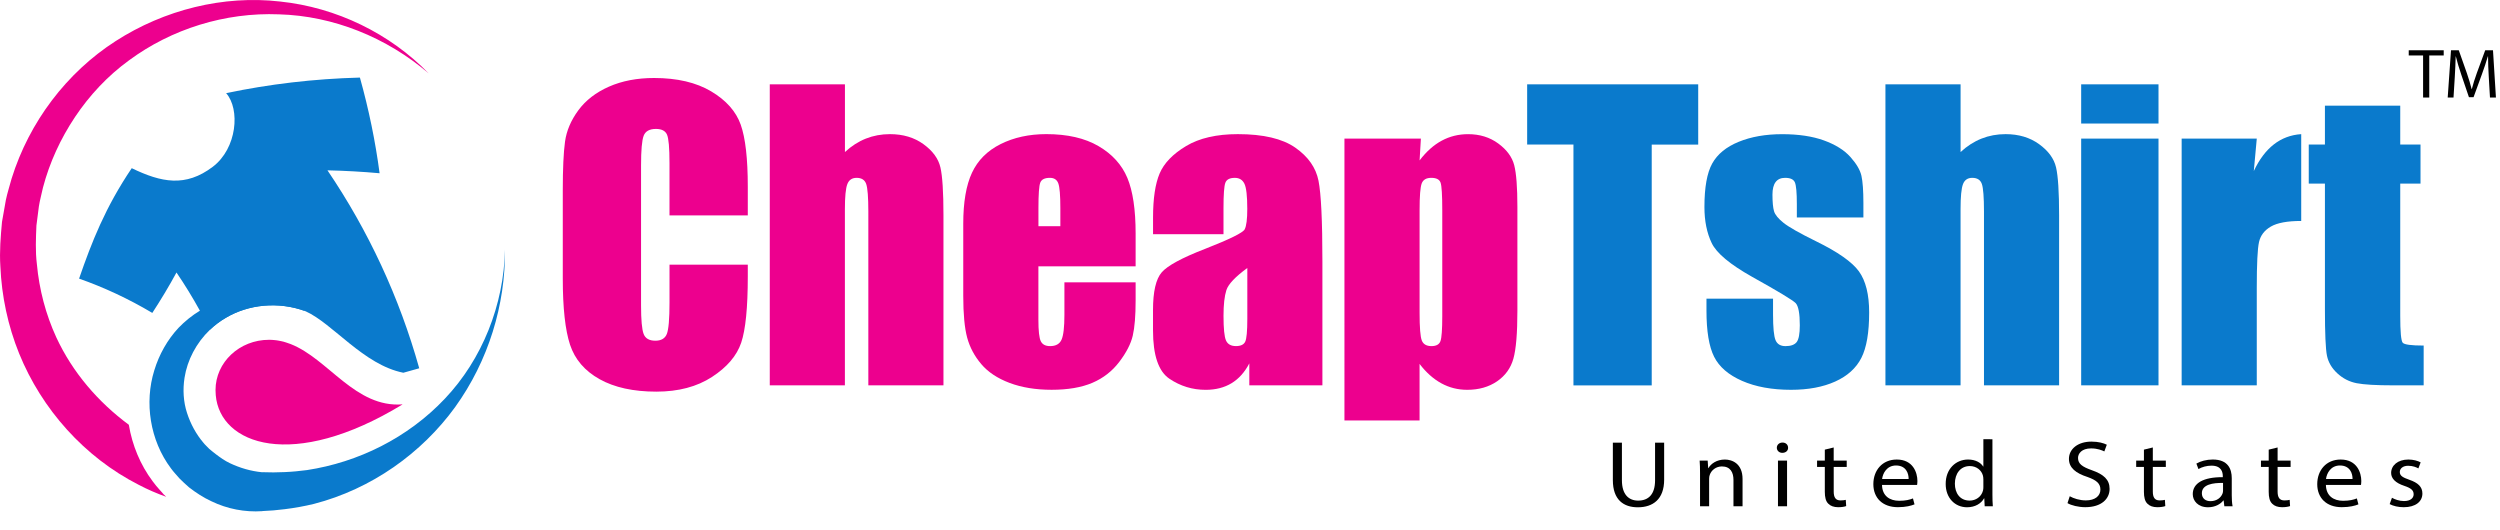
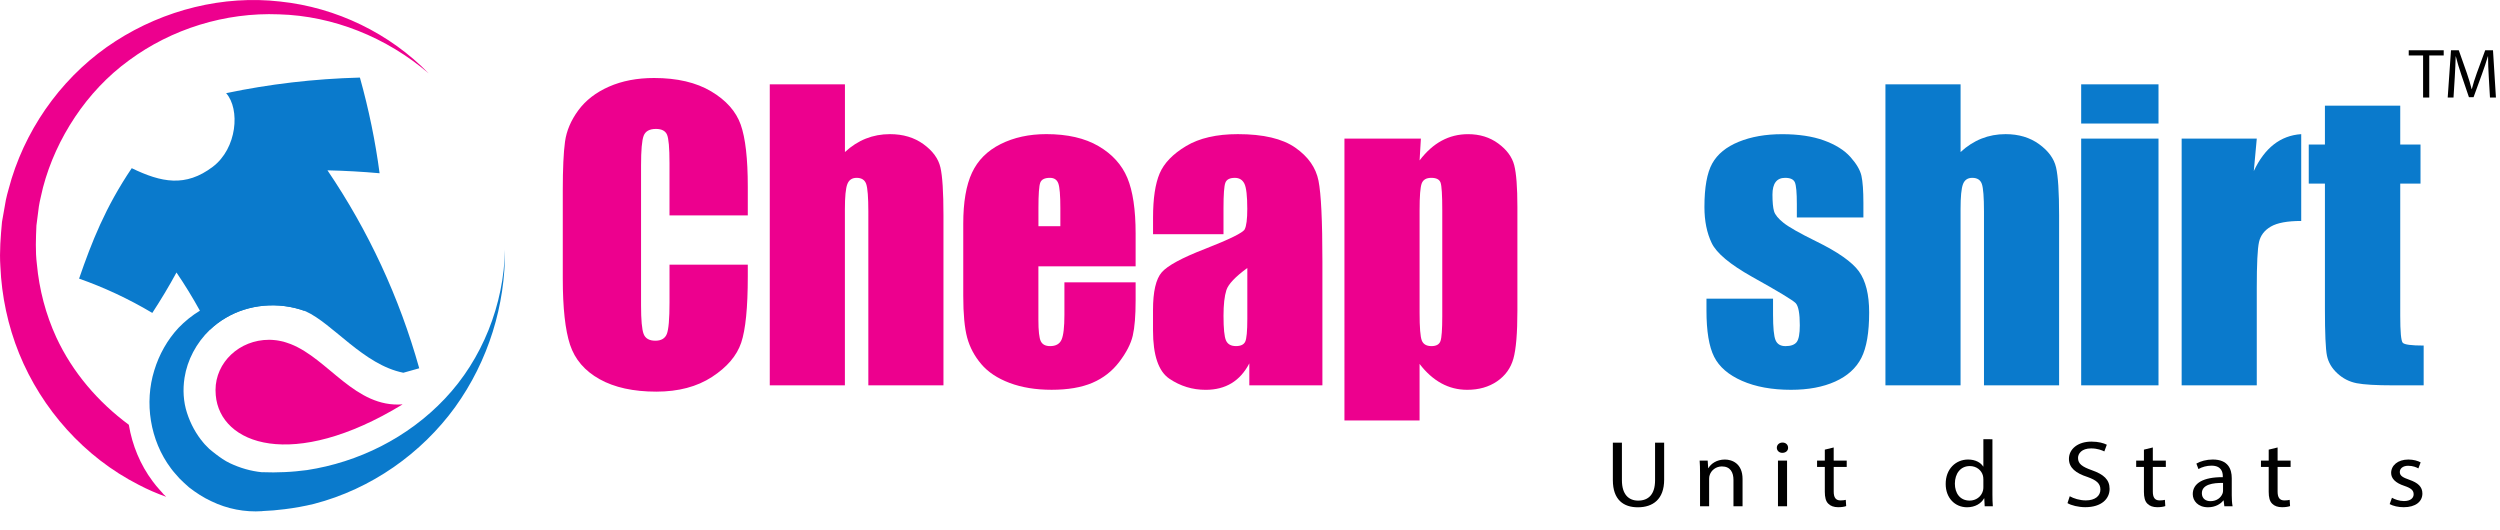
<svg xmlns="http://www.w3.org/2000/svg" xml:space="preserve" style="enable-background:new 0 0 1175.06 249.04;" viewBox="0 0 1175.06 249.04" y="0px" x="0px" id="Layer_1" version="1.1">
  <style type="text/css">
	.st0{fill:#0A7ACC;}
	.st1{fill:#ED008E;}
</style>
  <g>
    <g>
      <path d="M197.05,173.1c-2.49,0.7-4.98,1.4-7.47,2.1c-18.75-3.75-33.09-23.13-45.99-28.92    c-12.83-4.73-26.85-3.19-37.43,3.08c-2.73,1.58-5.26,3.5-7.5,5.64c-1.51-3.05-3.05-6.03-4.7-8.97    c-3.4-6.17-7.05-12.13-11.01-17.95c-3.54,6.55-7.36,12.86-11.36,19c-11.25-6.69-22.85-12.06-34.42-16.12    c5.96-17.24,12.3-33.44,24.75-51.91c13.95,6.76,25.31,9.01,38.06-0.63c11.5-8.69,12.97-27.13,6.31-34.63    c20.15-4.24,41.22-6.76,62.88-7.33c4.21,15.07,7.29,30.11,9.25,44.97c-8.24-0.74-16.4-1.19-24.5-1.37    C173.15,108.43,187.73,139.8,197.05,173.1z" class="st0" />
      <path d="M201.49,34.5c-19.77-16.96-44.93-27.06-70.34-27.76c-25.38-1.02-50.58,6.9-70.52,21.63    C50.6,35.65,42.04,44.84,35.25,55c-6.8,10.2-11.95,21.38-15.04,33.12c-0.63,2.98-1.47,5.89-1.93,8.87L17.12,106    c-0.25,6.03-0.53,12.09,0.21,18.09c1.09,11.95,4.17,23.69,9.15,34.52c7.64,16.44,19.66,30.39,34.07,41.04    c1.61,9.64,5.4,18.82,11.18,26.53c1.16,1.61,2.31,2.94,3.36,4.1c0.42,0.46,0.81,0.91,1.19,1.33L76.6,232l0.35,0.39    c0.39,0.35,0.77,0.74,1.16,1.12c-4.45-1.58-8.8-3.47-13-5.68c-25.45-12.97-45.49-35.51-56.11-61.65    c-5.29-13.07-8.24-27.02-8.83-41.01c-0.46-6.97,0.14-13.98,0.77-20.89l1.82-10.3c0.7-3.4,1.82-6.73,2.7-10.06    c8.27-26.57,25.9-49.84,48.89-64.6C77.27,4.56,104.99-2.34,131.6,0.71C158.2,3.48,183.33,15.78,201.49,34.5z" class="st1" />
      <path d="M237.36,117.3c0.21,26.04-7.75,52.26-23.45,74.06c-15.7,21.63-39.26,38.48-66.38,45.49    c-4.52,1.09-9.11,1.93-13.77,2.49c-3.5,0.46-7.01,0.74-10.51,0.88v0.04c-8.1,0.56-16.47-1.05-23.9-4.66    c-3.75-1.72-7.22-4-10.48-6.52c-1.58-1.33-3.05-2.77-4.52-4.21c-1.33-1.58-2.8-3.05-4-4.73c-9.92-13.21-12.51-30.98-7.85-45.99    c2.28-7.54,6.2-14.48,11.43-20.08c3.01-3.12,6.38-5.82,10.02-8.03h0.04c2.77-1.75,5.68-3.15,8.69-4.28    c13.91-5.4,29.69-3.15,40.94,4.52c-12.83-4.73-26.85-3.19-37.43,3.08c-2.73,1.58-5.26,3.5-7.5,5.64    c-6.45,6.17-10.66,14.27-11.95,22.54c-0.88,5.57-0.53,11.36,1.16,16.54c1.68,5.19,4.28,9.99,7.71,14.02    c0.81,1.05,1.86,1.89,2.73,2.87c1.05,0.84,2.03,1.72,3.08,2.49c2.1,1.58,4.24,3.12,6.62,4.24c4.73,2.24,9.81,3.75,15.21,4.28    v-0.04c3.51,0.14,7.01,0.14,10.51-0.04c3.54-0.14,7.05-0.49,10.55-0.95c23.9-3.65,47.32-15.04,64.81-33.58    C226.6,168.93,236.83,143.38,237.36,117.3z" class="st0" />
      <path d="M189.25,190.06c-51.75,31.57-85.86,18.86-87.84-4.31c-0.07-0.81-0.11-1.61-0.11-2.42    c0-13.04,11.25-23.62,25.15-23.62c0.86,0,1.72,0.04,2.58,0.14c0.67,0.07,1.35,0.14,2.02,0.28c0.37,0.04,0.71,0.11,1.05,0.21    c0.37,0.04,0.75,0.14,1.12,0.25c0.45,0.11,0.86,0.25,1.27,0.39c0.71,0.21,1.42,0.46,2.13,0.74    C154.43,168.72,166.95,191.78,189.25,190.06z" class="st1" />
    </g>
  </g>
  <g>
    <g>
      <path d="M351.47,101.24h-36.79V76.65c0-7.15-0.39-11.61-1.18-13.39c-0.79-1.77-2.52-2.66-5.2-2.66    c-3.03,0-4.95,1.08-5.77,3.23c-0.82,2.16-1.22,6.82-1.22,13.98v65.72c0,6.88,0.41,11.36,1.22,13.46c0.82,2.1,2.65,3.15,5.51,3.15    c2.74,0,4.53-1.05,5.38-3.15c0.84-2.1,1.27-7.04,1.27-14.81V124.4h36.79v5.51c0,14.65-1.04,25.03-3.1,31.16    c-2.07,6.13-6.64,11.5-13.72,16.1c-7.08,4.61-15.8,6.91-26.17,6.91c-10.78,0-19.66-1.95-26.66-5.85    c-6.99-3.9-11.62-9.31-13.9-16.21c-2.27-6.9-3.41-17.29-3.41-31.16V89.53c0-10.2,0.35-17.84,1.05-22.94    c0.7-5.1,2.78-10.01,6.25-14.73c3.47-4.72,8.27-8.43,14.42-11.14c6.15-2.71,13.21-4.06,21.19-4.06c10.84,0,19.78,2.09,26.83,6.28    c7.05,4.19,11.68,9.41,13.9,15.67c2.21,6.25,3.32,15.99,3.32,29.19V101.24z" class="st1" />
      <path d="M397.14,39.63v31.83c3.03-2.8,6.31-4.91,9.83-6.31c3.52-1.4,7.3-2.1,11.32-2.1c6.17,0,11.43,1.57,15.77,4.72    c4.34,3.15,6.99,6.77,7.95,10.88c0.96,4.11,1.44,11.61,1.44,22.5v79.97h-35.31V99.49c0-6.76-0.34-11.1-1.01-13.02    c-0.67-1.92-2.17-2.88-4.5-2.88c-2.16,0-3.61,0.99-4.37,2.97c-0.76,1.98-1.14,5.91-1.14,11.8v82.76h-35.31V39.63H397.14z" class="st1" />
      <path d="M533.78,125.19h-45.71v25.08c0,5.24,0.38,8.62,1.14,10.14c0.76,1.52,2.21,2.27,4.37,2.27    c2.68,0,4.47-1,5.37-3.02c0.9-2.01,1.35-5.9,1.35-11.67V132.7h33.47v8.56c0,7.17-0.45,12.67-1.35,16.52    c-0.9,3.85-3.02,7.95-6.34,12.32c-3.32,4.37-7.53,7.65-12.63,9.83c-5.1,2.18-11.49,3.28-19.18,3.28c-7.46,0-14.04-1.08-19.75-3.23    c-5.71-2.15-10.15-5.11-13.33-8.87c-3.18-3.76-5.37-7.89-6.6-12.41c-1.22-4.51-1.84-11.08-1.84-19.71v-33.82    c0-10.14,1.37-18.13,4.11-23.99c2.74-5.86,7.22-10.34,13.46-13.46c6.23-3.12,13.4-4.68,21.5-4.68c9.9,0,18.08,1.88,24.51,5.64    c6.44,3.76,10.95,8.74,13.55,14.94c2.59,6.2,3.89,14.93,3.89,26.17V125.19z M498.39,106.31v-8.48c0-6-0.32-9.88-0.96-11.62    c-0.64-1.75-1.95-2.62-3.93-2.62c-2.45,0-3.96,0.74-4.54,2.23c-0.58,1.49-0.87,5.49-0.87,12.02v8.48H498.39z" class="st1" />
      <path d="M575.08,110.07h-33.12v-7.78c0-8.97,1.03-15.89,3.1-20.76c2.07-4.86,6.22-9.16,12.45-12.89    c6.23-3.73,14.33-5.59,24.3-5.59c11.94,0,20.94,2.11,27,6.34c6.06,4.23,9.7,9.41,10.92,15.56c1.22,6.15,1.83,18.81,1.83,37.97    v58.21h-34.35v-10.33c-2.16,4.14-4.94,7.25-8.35,9.32c-3.41,2.07-7.47,3.11-12.19,3.11c-6.18,0-11.84-1.73-17-5.2    s-7.73-11.06-7.73-22.77v-9.53c0-8.68,1.37-14.59,4.11-17.74c2.74-3.15,9.53-6.82,20.36-11.01c11.59-4.54,17.8-7.6,18.62-9.18    c0.81-1.57,1.22-4.78,1.22-9.61c0-6.06-0.45-10.01-1.35-11.84c-0.9-1.84-2.4-2.75-4.5-2.75c-2.39,0-3.88,0.77-4.46,2.32    c-0.58,1.54-0.87,5.55-0.87,12.02V110.07z M586.26,125.97c-5.65,4.14-8.93,7.6-9.83,10.4c-0.9,2.8-1.35,6.82-1.35,12.06    c0,6,0.39,9.88,1.18,11.62c0.79,1.75,2.34,2.62,4.68,2.62c2.21,0,3.66-0.68,4.33-2.05c0.67-1.37,1-4.97,1-10.79V125.97z" class="st1" />
      <path d="M667.85,65.15l-0.61,10.25c3.15-4.14,6.61-7.24,10.4-9.28c3.79-2.04,7.92-3.06,12.41-3.06    c5.48,0,10.21,1.47,14.2,4.41c3.99,2.94,6.48,6.34,7.47,10.18c0.99,3.85,1.49,10.37,1.49,19.58v48.85    c0,10.55-0.63,18.05-1.88,22.5c-1.25,4.46-3.82,8.01-7.69,10.66c-3.88,2.65-8.55,3.98-14.03,3.98c-4.37,0-8.42-1.02-12.15-3.06    c-3.73-2.04-7.14-5.08-10.23-9.11v26.59h-35.31V65.15H667.85z M677.9,98.88c0-7.17-0.26-11.51-0.79-13.02    c-0.52-1.51-1.98-2.27-4.37-2.27c-2.33,0-3.83,0.87-4.5,2.62c-0.67,1.75-1,5.97-1,12.67v48.07c0,6.99,0.35,11.36,1.05,13.11    c0.7,1.75,2.21,2.62,4.54,2.62c2.27,0,3.68-0.8,4.24-2.4c0.55-1.6,0.83-5.49,0.83-11.67V98.88z" class="st1" />
-       <path d="M798.2,39.63v28.32h-21.85v113.18h-36.79V67.94H717.8V39.63H798.2z" class="st0" />
      <path d="M875.85,102.2h-31.29v-6.29c0-5.36-0.31-8.75-0.92-10.18c-0.61-1.43-2.14-2.14-4.59-2.14    c-1.98,0-3.47,0.66-4.46,1.97c-0.99,1.31-1.49,3.28-1.49,5.9c0,3.55,0.25,6.16,0.74,7.82c0.49,1.66,1.98,3.48,4.46,5.46    c2.48,1.98,7.56,4.87,15.25,8.65c10.25,5.01,16.98,9.73,20.19,14.16c3.2,4.43,4.81,10.87,4.81,19.31c0,9.44-1.22,16.56-3.67,21.37    s-6.54,8.51-12.28,11.1c-5.74,2.59-12.66,3.89-20.76,3.89c-8.97,0-16.65-1.4-23.03-4.2c-6.38-2.8-10.76-6.58-13.15-11.36    c-2.39-4.78-3.58-12-3.58-21.67v-5.59h31.29v7.34c0,6.23,0.39,10.28,1.18,12.15c0.79,1.87,2.34,2.8,4.67,2.8    c2.5,0,4.25-0.63,5.24-1.88c0.99-1.25,1.49-3.89,1.49-7.91c0-5.53-0.64-9-1.92-10.4c-1.34-1.4-8.19-5.53-20.54-12.41    c-10.37-5.83-16.69-11.11-18.96-15.86c-2.27-4.75-3.41-10.38-3.41-16.91c0-9.26,1.22-16.09,3.67-20.49    c2.45-4.4,6.6-7.79,12.45-10.18c5.86-2.39,12.66-3.58,20.41-3.58c7.69,0,14.23,0.98,19.62,2.93c5.39,1.95,9.53,4.53,12.41,7.73    c2.88,3.21,4.63,6.18,5.24,8.91c0.61,2.74,0.92,7.02,0.92,12.85V102.2z" class="st0" />
      <path d="M921.52,39.63v31.83c3.03-2.8,6.31-4.91,9.83-6.31c3.52-1.4,7.3-2.1,11.32-2.1c6.17,0,11.43,1.57,15.77,4.72    c4.34,3.15,6.99,6.77,7.95,10.88c0.96,4.11,1.44,11.61,1.44,22.5v79.97h-35.31V99.49c0-6.76-0.34-11.1-1-13.02    c-0.67-1.92-2.17-2.88-4.5-2.88c-2.16,0-3.61,0.99-4.37,2.97c-0.76,1.98-1.14,5.91-1.14,11.8v82.76h-35.31V39.63H921.52z" class="st0" />
      <path d="M1014.55,39.63v18.44H978.2V39.63H1014.55z M1014.55,65.15v115.97H978.2V65.15H1014.55z" class="st0" />
      <path d="M1060.74,65.15l-1.4,15.25c5.13-10.92,12.56-16.7,22.29-17.35v40.81c-6.47,0-11.22,0.87-14.25,2.62    c-3.03,1.75-4.89,4.18-5.59,7.3c-0.7,3.12-1.05,10.3-1.05,21.54v45.79h-35.31V65.15H1060.74z" class="st0" />
      <path d="M1128.17,49.68v18.27h9.53V86.3h-9.53v62.05c0,7.63,0.39,11.89,1.18,12.76c0.79,0.87,4.06,1.31,9.83,1.31    v18.7h-14.25c-8.04,0-13.78-0.33-17.22-1c-3.44-0.67-6.47-2.21-9.09-4.63c-2.62-2.42-4.25-5.18-4.89-8.3    c-0.64-3.12-0.96-10.44-0.96-21.98V86.3h-7.6V67.94h7.6V49.68H1128.17z" class="st0" />
    </g>
  </g>
  <g>
    <path d="M762.34,208.06v17.7c0,6.7,3.25,9.54,7.62,9.54c4.85,0,7.96-2.93,7.96-9.54v-17.7h4.27v17.43   c0,9.18-5.29,12.95-12.37,12.95c-6.69,0-11.74-3.5-11.74-12.77v-17.61H762.34z" />
    <path d="M799.06,222.29c0-2.22-0.05-4.04-0.19-5.81h3.78l0.24,3.55h0.1c1.17-2.04,3.88-4.04,7.76-4.04c3.25,0,8.29,1.77,8.29,9.14   v12.82h-4.27v-12.38c0-3.46-1.41-6.34-5.43-6.34c-2.81,0-5,1.82-5.72,3.99c-0.19,0.49-0.29,1.15-0.29,1.82v12.91h-4.27V222.29z" />
    <path d="M840.44,210.45c0.05,1.33-1.02,2.4-2.72,2.4c-1.5,0-2.57-1.06-2.57-2.4c0-1.38,1.12-2.44,2.67-2.44   C839.42,208.01,840.44,209.08,840.44,210.45z M835.69,237.95v-21.47h4.27v21.47H835.69z" />
    <path d="M861.88,210.32v6.17H868v2.97h-6.11v11.58c0,2.66,0.83,4.17,3.2,4.17c1.12,0,1.94-0.13,2.47-0.27l0.19,2.93   c-0.83,0.31-2.13,0.53-3.78,0.53c-1.99,0-3.59-0.58-4.61-1.64c-1.21-1.15-1.65-3.06-1.65-5.59v-11.71h-3.64v-2.97h3.64v-5.15   L861.88,210.32z" />
-     <path d="M884.59,227.93c0.1,5.28,3.78,7.45,8.05,7.45c3.06,0,4.9-0.49,6.5-1.11l0.73,2.79c-1.5,0.62-4.08,1.33-7.81,1.33   c-7.23,0-11.54-4.35-11.54-10.82c0-6.48,4.17-11.58,11.01-11.58c7.66,0,9.7,6.17,9.7,10.11c0,0.8-0.1,1.42-0.15,1.82H884.59z    M897.1,225.13c0.05-2.48-1.12-6.34-5.92-6.34c-4.32,0-6.21,3.64-6.55,6.34H897.1z" />
    <path d="M936.49,206.46v25.95c0,1.91,0.05,4.08,0.19,5.54h-3.83l-0.19-3.73h-0.1c-1.31,2.4-4.17,4.21-8,4.21   c-5.68,0-10.04-4.39-10.04-10.91c-0.05-7.14,4.8-11.53,10.53-11.53c3.59,0,6.02,1.55,7.08,3.28h0.1v-12.82H936.49z M932.22,225.22   c0-0.49-0.05-1.15-0.19-1.64c-0.63-2.48-2.96-4.52-6.16-4.52c-4.41,0-7.03,3.55-7.03,8.29c0,4.35,2.33,7.94,6.94,7.94   c2.86,0,5.48-1.73,6.26-4.66c0.15-0.53,0.19-1.06,0.19-1.69V225.22z" />
    <path d="M972.83,233.25c1.89,1.06,4.66,1.95,7.57,1.95c4.32,0,6.84-2.08,6.84-5.1c0-2.79-1.75-4.39-6.16-5.94   c-5.34-1.73-8.63-4.26-8.63-8.47c0-4.66,4.22-8.12,10.57-8.12c3.35,0,5.77,0.71,7.23,1.46l-1.16,3.15   c-1.07-0.53-3.25-1.42-6.21-1.42c-4.46,0-6.16,2.44-6.16,4.48c0,2.79,1.99,4.17,6.5,5.77c5.53,1.95,8.34,4.39,8.34,8.78   c0,4.61-3.73,8.6-11.45,8.6c-3.15,0-6.6-0.84-8.34-1.91L972.83,233.25z" />
    <path d="M1011.88,210.32v6.17h6.11v2.97h-6.11v11.58c0,2.66,0.83,4.17,3.2,4.17c1.12,0,1.94-0.13,2.47-0.27l0.19,2.93   c-0.83,0.31-2.13,0.53-3.78,0.53c-1.99,0-3.59-0.58-4.61-1.64c-1.21-1.15-1.65-3.06-1.65-5.59v-11.71h-3.64v-2.97h3.64v-5.15   L1011.88,210.32z" />
    <path d="M1045.5,237.95l-0.34-2.71h-0.15c-1.31,1.69-3.83,3.19-7.18,3.19c-4.75,0-7.18-3.06-7.18-6.17c0-5.19,5.04-8.03,14.12-7.98   v-0.44c0-1.77-0.53-4.97-5.34-4.97c-2.18,0-4.46,0.62-6.11,1.6l-0.97-2.57c1.94-1.15,4.75-1.91,7.71-1.91   c7.18,0,8.92,4.48,8.92,8.78v8.03c0,1.86,0.1,3.68,0.39,5.15H1045.5z M1044.87,227c-4.66-0.09-9.94,0.67-9.94,4.83   c0,2.53,1.84,3.73,4.03,3.73c3.06,0,5-1.77,5.68-3.59c0.15-0.4,0.24-0.84,0.24-1.24V227z" />
    <path d="M1070.53,210.32v6.17h6.11v2.97h-6.11v11.58c0,2.66,0.83,4.17,3.2,4.17c1.12,0,1.94-0.13,2.47-0.27l0.19,2.93   c-0.83,0.31-2.13,0.53-3.78,0.53c-1.99,0-3.59-0.58-4.61-1.64c-1.21-1.15-1.65-3.06-1.65-5.59v-11.71h-3.64v-2.97h3.64v-5.15   L1070.53,210.32z" />
-     <path d="M1093.23,227.93c0.1,5.28,3.78,7.45,8.05,7.45c3.06,0,4.9-0.49,6.5-1.11l0.73,2.79c-1.5,0.62-4.08,1.33-7.81,1.33   c-7.23,0-11.54-4.35-11.54-10.82c0-6.48,4.17-11.58,11.01-11.58c7.66,0,9.7,6.17,9.7,10.11c0,0.8-0.1,1.42-0.15,1.82H1093.23z    M1105.75,225.13c0.05-2.48-1.12-6.34-5.92-6.34c-4.32,0-6.21,3.64-6.55,6.34H1105.75z" />
    <path d="M1124.28,233.96c1.26,0.75,3.49,1.55,5.63,1.55c3.1,0,4.56-1.42,4.56-3.19c0-1.86-1.21-2.88-4.37-3.95   c-4.22-1.38-6.21-3.5-6.21-6.08c0-3.46,3.06-6.3,8.1-6.3c2.38,0,4.46,0.62,5.77,1.33l-1.07,2.84c-0.92-0.53-2.62-1.24-4.8-1.24   c-2.52,0-3.93,1.33-3.93,2.93c0,1.77,1.41,2.57,4.46,3.64c4.07,1.42,6.16,3.28,6.16,6.48c0,3.77-3.2,6.43-8.78,6.43   c-2.57,0-4.95-0.58-6.6-1.46L1124.28,233.96z" />
  </g>
  <g>
    <path d="M1138.91,26.07h-6.75v-2.44h16.44v2.44h-6.79v19.77h-2.9V26.07z" />
    <path d="M1169.78,36.08c-0.17-3.1-0.36-6.82-0.33-9.59h-0.1c-0.76,2.6-1.68,5.37-2.8,8.43l-3.92,10.77h-2.17l-3.59-10.57   c-1.05-3.13-1.94-6-2.57-8.63h-0.07c-0.07,2.77-0.23,6.49-0.43,9.82l-0.59,9.52h-2.73l1.55-22.2h3.66l3.79,10.74   c0.92,2.73,1.68,5.17,2.24,7.48h0.1c0.56-2.24,1.35-4.68,2.34-7.48l3.95-10.74h3.66l1.38,22.2h-2.8L1169.78,36.08z" />
  </g>
</svg>